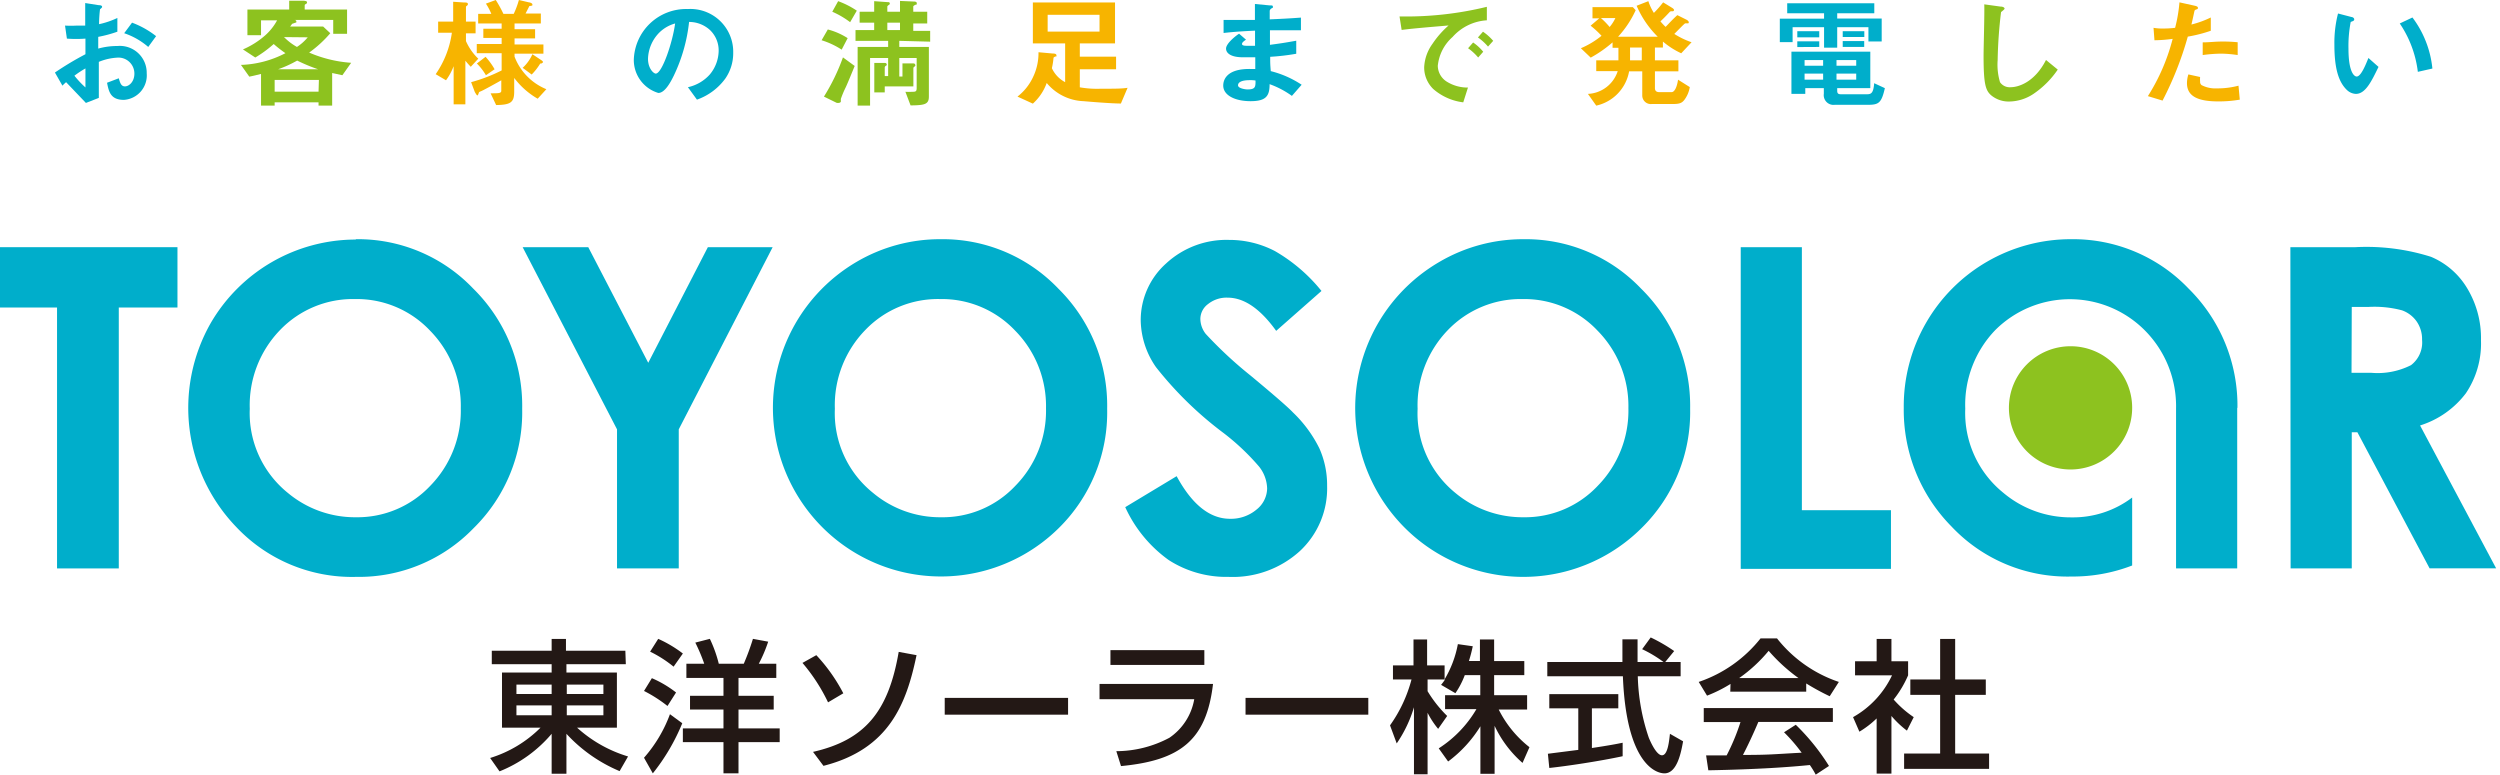
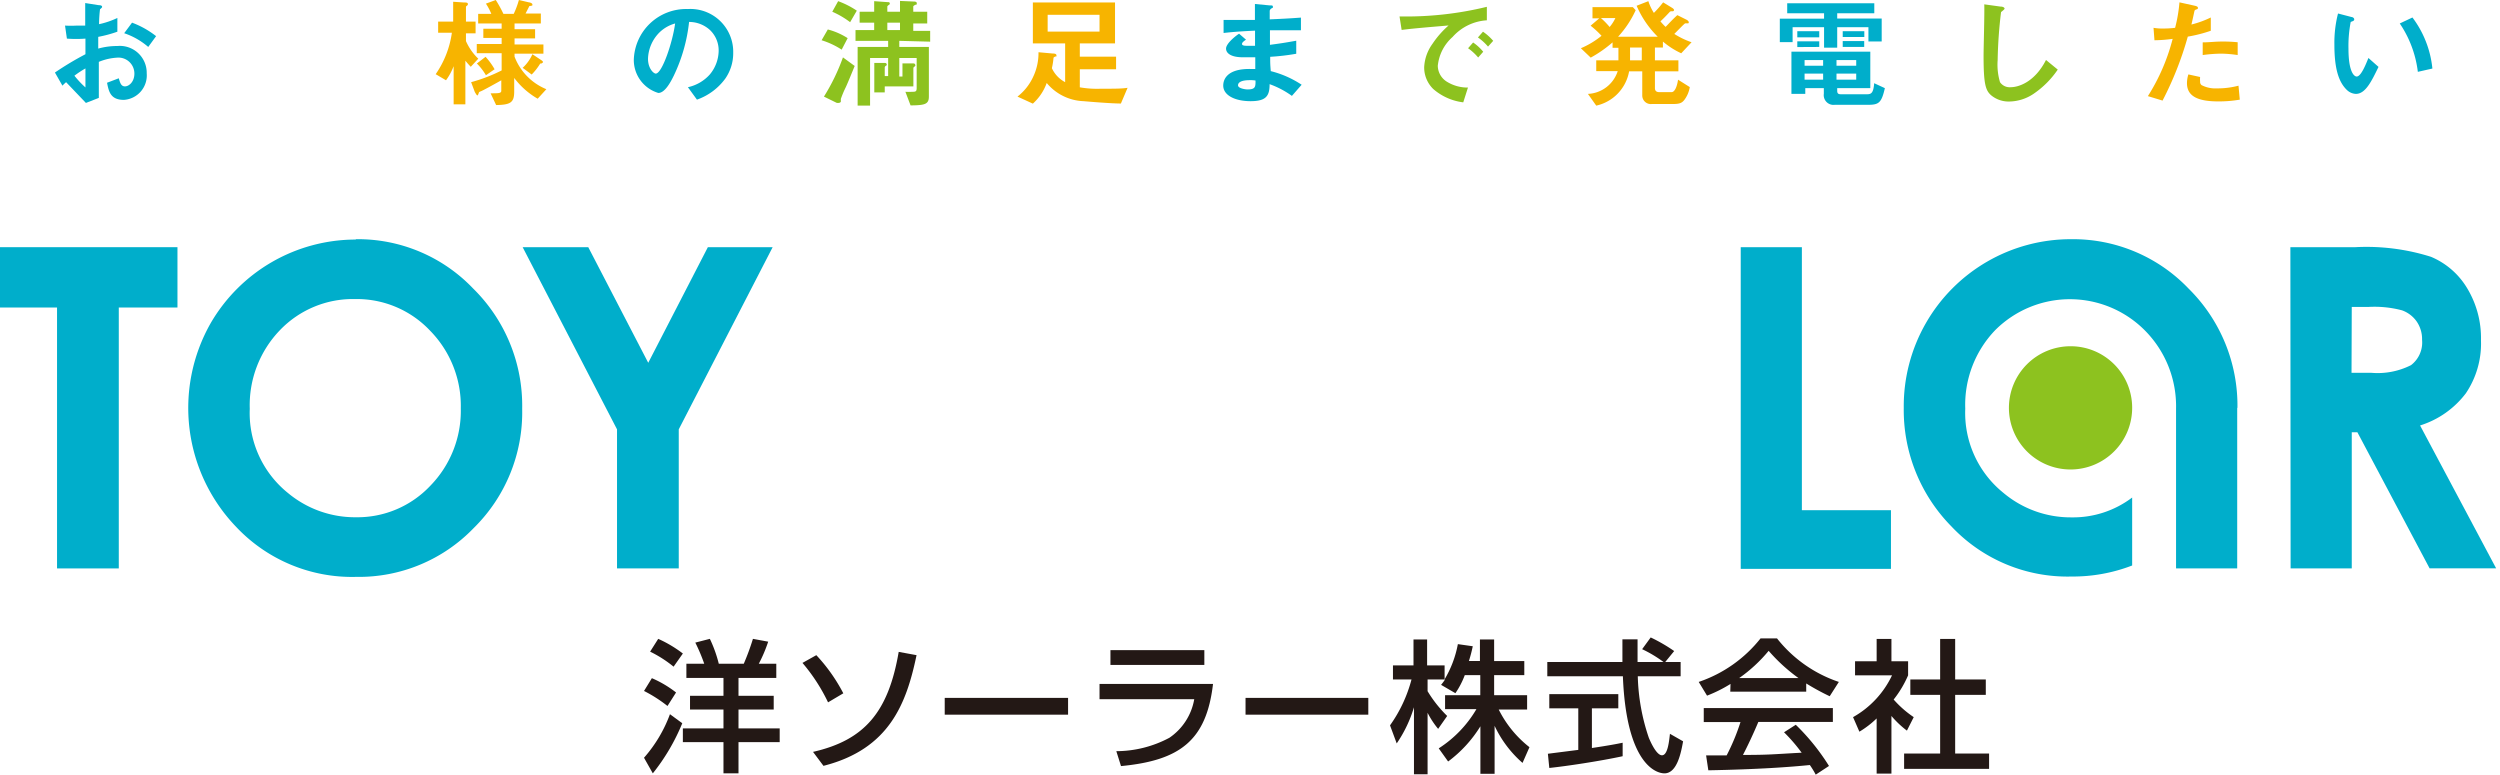
<svg xmlns="http://www.w3.org/2000/svg" width="213" height="66" viewBox="0 0 213 66">
  <defs>
    <style>.cls-1{fill:#00aecb;}.cls-2{fill:#8dc21f;}.cls-3{fill:#231815;}.cls-4{fill:#f7b400;}</style>
  </defs>
  <g id="レイヤー_1" data-name="レイヤー 1">
    <path class="cls-1" d="M0,21.06H15.12V26.2h-5V48.43H4.86V26.2H0Z" />
    <path class="cls-1" d="M30.31,20.38a13.57,13.57,0,0,1,10,4.2,14,14,0,0,1,4.18,10.25A13.83,13.83,0,0,1,40.35,45a13.58,13.58,0,0,1-10,4.15,13.56,13.56,0,0,1-10.23-4.26,14.62,14.62,0,0,1-2.18-17.34,14.3,14.3,0,0,1,12.38-7.14Zm-.06,5.1a8.61,8.61,0,0,0-6.39,2.64,9.21,9.21,0,0,0-2.58,6.71A8.74,8.74,0,0,0,24.53,42a8.93,8.93,0,0,0,5.81,2.07,8.53,8.53,0,0,0,6.32-2.68,9.14,9.14,0,0,0,2.6-6.6,9.15,9.15,0,0,0-2.62-6.62A8.58,8.58,0,0,0,30.25,25.48Z" />
    <path class="cls-1" d="M44.53,21.06h5.59l5.11,9.85,5.08-9.85h5.52l-8,15.52V48.43H52.57V36.58Z" />
-     <path class="cls-1" d="M80.16,20.38a13.61,13.61,0,0,1,10,4.2,14,14,0,0,1,4.17,10.25A13.83,13.83,0,0,1,90.2,45,14.28,14.28,0,0,1,70,44.86,14.41,14.41,0,0,1,73,22.3,14.05,14.05,0,0,1,80.16,20.38Zm-.06,5.1a8.57,8.57,0,0,0-6.38,2.64,9.18,9.18,0,0,0-2.59,6.71A8.72,8.72,0,0,0,74.39,42a8.9,8.9,0,0,0,5.81,2.07,8.5,8.5,0,0,0,6.31-2.68,9.11,9.11,0,0,0,2.61-6.6,9.16,9.16,0,0,0-2.63-6.62A8.58,8.58,0,0,0,80.1,25.48Z" />
-     <path class="cls-1" d="M112.59,24.79l-3.86,3.4c-1.35-1.88-2.73-2.83-4.14-2.83a2.52,2.52,0,0,0-1.67.55,1.59,1.59,0,0,0-.65,1.24,2.11,2.11,0,0,0,.46,1.3A35.15,35.15,0,0,0,106.55,32q3,2.49,3.61,3.14a10.92,10.92,0,0,1,2.25,3.06,7.69,7.69,0,0,1,.66,3.19,7.3,7.3,0,0,1-2.32,5.56,8.49,8.49,0,0,1-6.08,2.2,9.06,9.06,0,0,1-5.09-1.43,11.31,11.31,0,0,1-3.71-4.51l4.38-2.64c1.31,2.42,2.83,3.63,4.54,3.63a3.38,3.38,0,0,0,2.26-.78,2.34,2.34,0,0,0,.91-1.8,3.12,3.12,0,0,0-.69-1.87,19.92,19.92,0,0,0-3-2.84,30.74,30.74,0,0,1-5.78-5.63,7.14,7.14,0,0,1-1.3-3.95,6.47,6.47,0,0,1,2.17-4.89,7.56,7.56,0,0,1,5.35-2,8.39,8.39,0,0,1,3.91.95A14.14,14.14,0,0,1,112.59,24.79Z" />
-     <path class="cls-1" d="M129.81,20.38a13.57,13.57,0,0,1,10,4.2A14,14,0,0,1,144,34.83,13.83,13.83,0,0,1,139.85,45a14.28,14.28,0,0,1-20.24-.11,14.41,14.41,0,0,1,3-22.56A14.08,14.08,0,0,1,129.81,20.38Zm-.06,5.1a8.61,8.61,0,0,0-6.39,2.64,9.21,9.21,0,0,0-2.58,6.71A8.74,8.74,0,0,0,124,42a8.94,8.94,0,0,0,5.82,2.07,8.5,8.5,0,0,0,6.31-2.68,9.15,9.15,0,0,0,2.61-6.6,9.16,9.16,0,0,0-2.63-6.62A8.58,8.58,0,0,0,129.75,25.48Z" />
    <path class="cls-1" d="M148.31,21.06h5.21V43.47h7.59v5h-12.8Z" />
    <path class="cls-1" d="M195.14,21.06h5.52a18.23,18.23,0,0,1,6.46.82,6.53,6.53,0,0,1,3.09,2.69A8.21,8.21,0,0,1,211.38,29a7.58,7.58,0,0,1-1.29,4.51,7.82,7.82,0,0,1-3.9,2.74l6.48,12.17H207l-6.15-11.59h-.48V48.43h-5.21Zm5.21,10.7H202a6.31,6.31,0,0,0,3.42-.65,2.43,2.43,0,0,0,.94-2.16,2.64,2.64,0,0,0-.46-1.56,2.58,2.58,0,0,0-1.25-.95,9.17,9.17,0,0,0-2.85-.29h-1.43Z" />
    <path class="cls-1" d="M190.63,34.75a14,14,0,0,0-4.17-10.17,13.61,13.61,0,0,0-10-4.2A14.23,14.23,0,0,0,162.2,34.74a14.12,14.12,0,0,0,4.07,10.12,13.58,13.58,0,0,0,10.24,4.26,14,14,0,0,0,5.15-.94V42.39a8.33,8.33,0,0,1-5.15,1.69A8.91,8.91,0,0,1,170.7,42a8.75,8.75,0,0,1-3.26-7.18A9.18,9.18,0,0,1,170,28.12a9,9,0,0,1,12.77.06,9.16,9.16,0,0,1,2.63,6.62V48.43h5.21V34.75Z" />
    <path class="cls-2" d="M181.66,34.75a5.25,5.25,0,1,1-5.24-5.25A5.24,5.24,0,0,1,181.66,34.75Z" />
-     <path class="cls-3" d="M53.32,56.59H48.26v.71h4.3V62H49.17a11.31,11.31,0,0,0,4.34,2.45l-.72,1.25a13,13,0,0,1-4.53-3.18v3.4H47v-3.4a11.31,11.31,0,0,1-4.44,3.2l-.8-1.14A10.38,10.38,0,0,0,46.05,62H42.77V57.3H47v-.71h-5.1V55.44H47v-1h1.22v1h5.06ZM44,59.13H47v-.8H44Zm0,1.81H47V60.1H44Zm4.29-2.61v.8h3.12v-.8Zm0,1.77v.84h3.12V60.1Z" />
    <path class="cls-3" d="M58.13,61.62a17.41,17.41,0,0,1-2.51,4.27l-.75-1.33a11.75,11.75,0,0,0,2.21-3.71Zm-2.59-3.84A9.31,9.31,0,0,1,57.6,59l-.73,1.15a11.71,11.71,0,0,0-2-1.28Zm.54-3.35a10.53,10.53,0,0,1,2.1,1.25l-.79,1.12a10.29,10.29,0,0,0-2-1.28Zm2.4,2.12H60a14.9,14.9,0,0,0-.76-1.8l1.24-.32a11,11,0,0,1,.76,2.12h2.13a20.61,20.61,0,0,0,.78-2.12l1.3.24a12.14,12.14,0,0,1-.8,1.88h1.49v1.21H62.92v1.52h3v1.17h-3v1.61h3.51v1.17H62.92v2.66H61.64V63.23H58.18V62.06h3.46V60.45H58.79V59.28h2.85V57.76H58.48Z" />
    <path class="cls-3" d="M70.55,59.84a15.31,15.31,0,0,0-2.18-3.36l1.18-.66a14.52,14.52,0,0,1,2.3,3.25Zm-1.28,4.22c4.39-1,6.42-3.39,7.3-8.52l1.52.28c-.86,4.12-2.31,8-7.93,9.43Z" />
    <path class="cls-3" d="M91,59.46v1.43H80.49V59.46Z" />
    <path class="cls-3" d="M103.35,58.27c-.56,4.79-2.78,6.52-7.84,7L95.11,64a9.65,9.65,0,0,0,4.52-1.14,5,5,0,0,0,2.12-3.29H93.68V58.27Zm-.74-2.88v1.26h-8V55.39Z" />
    <path class="cls-3" d="M116.58,59.46v1.43H106.12V59.46Z" />
    <path class="cls-3" d="M124.8,57.52a7.08,7.08,0,0,1-.8,1.54l-1.22-.71a5,5,0,0,0,.34-.46h-1.49v1A10.59,10.59,0,0,0,123.3,61l-.77,1.1a7.39,7.39,0,0,1-.9-1.37v5.24h-1.16V60.26A11.07,11.07,0,0,1,119,63.34l-.57-1.54a11.94,11.94,0,0,0,1.83-3.91h-1.58v-1.2h1.75V54.48h1.16v2.21h1.49v1.19a9.09,9.09,0,0,0,1.13-3l1.27.18a12,12,0,0,1-.33,1.26h.94V54.48h1.21v1.84h2.57v1.2h-2.57v1.71h2.81v1.22h-2.42a9.41,9.41,0,0,0,2.62,3.21L129.72,65a9.59,9.59,0,0,1-2.38-3.16v4.09h-1.21V61.88a10.77,10.77,0,0,1-2.75,3l-.8-1.12a9.93,9.93,0,0,0,3.21-3.34h-2.67V59.23h3V57.52Z" />
    <path class="cls-3" d="M141.88,56.4h1.31v1.22h-3.65a17.46,17.46,0,0,0,.94,5.24c.06.14.61,1.49,1.12,1.49s.61-1.27.68-1.83l1.12.64c-.17.93-.5,2.73-1.59,2.73-.74,0-3.25-.84-3.54-8.27h-6.44V56.4h6.4c0-.26,0-1.62,0-1.93h1.29c0,.75,0,1.44,0,1.93h2.21a10.69,10.69,0,0,0-1.82-1.09l.73-1a14,14,0,0,1,2,1.16Zm-10,7.82,2.59-.33V60.35H132V59.14h5.88v1.21h-2.25v3.38c1.41-.21,2.15-.35,2.62-.45v1.15c-2,.43-4.81.85-6.25,1Z" />
    <path class="cls-3" d="M147.44,58.27a11.68,11.68,0,0,1-2,1l-.71-1.17A11.35,11.35,0,0,0,150,54.39h1.4a11.28,11.28,0,0,0,5.27,3.71l-.78,1.22a20.63,20.63,0,0,1-2-1.09v.7h-6.47ZM154.7,66a7.9,7.9,0,0,0-.5-.82c-1.67.17-4.4.37-8.65.45l-.19-1.27h1.75a18.19,18.19,0,0,0,1.18-2.84h-3.13V60.33h11v1.18h-6.35c-.42,1-.89,2-1.31,2.81,2.28,0,2.54-.06,5-.19A14.16,14.16,0,0,0,152,62.39l1-.64a18.58,18.58,0,0,1,2.83,3.51Zm-1.47-8.23a14.72,14.72,0,0,1-2.54-2.32,12.66,12.66,0,0,1-2.51,2.32Z" />
    <path class="cls-3" d="M161.15,65.91h-1.26v-4.7a7.94,7.94,0,0,1-1.47,1.13l-.54-1.24a8,8,0,0,0,3.32-3.56h-3.15v-1.2h1.84v-1.9h1.26v1.9h1.42v1.2a9.1,9.1,0,0,1-1.23,2.06,8.85,8.85,0,0,0,1.71,1.5l-.58,1.15A8.07,8.07,0,0,1,161.15,61Zm4.15-11.47h1.28v3.45h2.61V59.2h-2.61v5h2.89v1.31h-7.24V64.2h3.07v-5h-2.54V57.89h2.54Z" />
    <path class="cls-1" d="M4.68,6.18a26.13,26.13,0,0,1,2.6-1.56V3.29a10.6,10.6,0,0,1-1.58,0L5.54,2.18a8.5,8.5,0,0,0,1,0c.26,0,.42,0,.72,0,0-1.17,0-1.26,0-1.92L8.4.44c.3,0,.3.11.3.16s-.16.17-.18.2a11,11,0,0,0-.08,1.26A7,7,0,0,0,10,1.53V2.7a10.69,10.69,0,0,1-1.63.44v1A6,6,0,0,1,10,3.92a2.29,2.29,0,0,1,2.5,2.33,2.09,2.09,0,0,1-1.94,2.26c-1.15,0-1.29-.71-1.44-1.46l1-.38c.12.42.21.69.53.69s.8-.37.8-1.09A1.36,1.36,0,0,0,10,4.91a4.85,4.85,0,0,0-1.58.36c0,1.63,0,1.81,0,3.07l-1.1.43L5.63,7c-.15.14-.17.15-.31.3Zm2.6-.35a8.64,8.64,0,0,0-.94.62,7.86,7.86,0,0,0,.94,1ZM12.63,4a6.1,6.1,0,0,0-2.05-1.17l.67-.9A7.63,7.63,0,0,1,13.3,3.08Z" />
-     <path class="cls-2" d="M29.17,6.41l-.87-.19V9H27.14V8.72H23.4V9H22.24V6.3c-.61.15-.74.18-1,.23l-.71-1a8.81,8.81,0,0,0,3.79-1,10.15,10.15,0,0,1-1-.78,9.77,9.77,0,0,1-1.57,1.15L20.7,4.21A7.12,7.12,0,0,0,22.61,3a4.66,4.66,0,0,0,1-1.27H22.24V3H21.08V.81h3.56V.06h1.11c.37,0,.41.08.41.14a.19.19,0,0,1-.1.15c-.07,0-.1.07-.1.12V.81h3.61V2.88H28.39V1.7H25.08c.1,0,.17.05.17.14s0,.07-.07.09l-.29.1-.17.23h2.81l.61.57a10,10,0,0,1-1.8,1.65,10.9,10.9,0,0,0,3.58.87Zm-2,.4H23.4v1h3.74ZM25.32,5.16a9.92,9.92,0,0,1-1.62.74h3.4A14.19,14.19,0,0,1,25.32,5.16Zm-1.12-2A4.91,4.91,0,0,0,25.3,4a4.08,4.08,0,0,0,.92-.82Z" />
    <path class="cls-4" d="M40.11,5.69a6.42,6.42,0,0,1-.46-.52V8.89h-1V5.64A5.06,5.06,0,0,1,38,6.84l-.88-.52A8.18,8.18,0,0,0,38.5,2.79H37.33V1.84h1.28V.15l.9.06c.17,0,.35,0,.35.12s0,.06,0,.08-.16.13-.16.16V1.84h.82v1h-.82V3.5A4.65,4.65,0,0,0,40.75,5Zm5.7,2.72a6.66,6.66,0,0,1-2-1.77V7.8c0,.93-.3,1.13-1.54,1.15l-.47-1c.69,0,.91,0,.91-.22V6.84c-.45.26-1.51.84-1.7.92s-.19.07-.22.16-.07.21-.12.21-.17-.21-.22-.3L40.14,7A13.45,13.45,0,0,0,42.74,6V4.53H40.62V3.75h2.12V3.23H41.18V2.45h1.56V2h-2V1.18h1.12a5,5,0,0,0-.46-.87L42.24,0a10.38,10.38,0,0,1,.65,1.18h.88A7.34,7.34,0,0,0,44.21,0l.85.2c.07,0,.3.07.3.18s0,.09-.14.12-.12,0-.14.06l-.3.59h1.3V2H43.84v.49h1.75v.78H43.84v.52H46.3v.78H43.84v.26a4.88,4.88,0,0,0,2.71,2.77Zm-4.41-2a4.87,4.87,0,0,0-.77-1l.74-.57a5.83,5.83,0,0,1,.77,1.06Zm4.75-1c-.09,0-.1,0-.12,0a5.14,5.14,0,0,1-.73.94l-.77-.57a3.47,3.47,0,0,0,.83-1.16l.75.5s.15.09.15.16S46.18,5.38,46.15,5.38Z" />
    <path class="cls-1" d="M61.8,6.69a5.09,5.09,0,0,1-2.42,1.8l-.77-1.06a3.5,3.5,0,0,0,1.87-1.09,3.22,3.22,0,0,0,.75-2,2.4,2.4,0,0,0-.75-1.79,2.63,2.63,0,0,0-1.77-.68,14.06,14.06,0,0,1-1.29,4.55c-.31.64-.79,1.5-1.33,1.5A2.93,2.93,0,0,1,54,5.12,4.46,4.46,0,0,1,58.6.77,3.65,3.65,0,0,1,62.47,4.5,3.8,3.8,0,0,1,61.8,6.69ZM56.21,2.74a3.31,3.31,0,0,0-1,2.27c0,.83.48,1.26.66,1.26.54,0,1.44-2.67,1.65-4.27A3.1,3.1,0,0,0,56.21,2.74Z" />
    <path class="cls-2" d="M71.71,4.23A6.82,6.82,0,0,0,70,3.43l.53-.92a5.86,5.86,0,0,1,1.69.74Zm.35,3.2a8.63,8.63,0,0,0-.42,1s0,.2,0,.23-.08.1-.14.1a.48.48,0,0,1-.22,0l-1.08-.53a17.38,17.38,0,0,0,1.62-3.34l1,.73C72.64,6.06,72.2,7.14,72.06,7.43Zm.37-5.54A7.26,7.26,0,0,0,70.91,1l.5-.9A7.25,7.25,0,0,1,73,.91Zm4.19,1.59V4h2.52V8.22c0,.66-.33.75-1.56.76l-.44-1.16a3.91,3.91,0,0,0,.57,0c.26,0,.39,0,.39-.3V4.94H76.62V6.52h.27V5.4l.88,0c.06,0,.21,0,.21.14a.09.09,0,0,1,0,.08c-.12.1-.16.13-.16.18V7.36H75.38v.51h-.89V5.36l.86,0c.05,0,.2,0,.2.15s0,0-.08.1a.18.18,0,0,0-.09.14v.73h.29V4.94H74.13V9H73.07V4h2.6V3.48H72.89V2.56h1.59V1.93H73.24V1h1.24V.1l1.11.08c.13,0,.22,0,.22.13a.11.11,0,0,1-.07.1s-.14.1-.14.14V1h1.08V.08l1.14.05c.11,0,.29,0,.29.15s0,.09-.09.12-.21.11-.21.15V1H79v1H77.81v.63h1.44v.92Zm.06-1.55H75.6v.63h1.08Z" />
    <path class="cls-4" d="M95.5,8.82c-.8,0-2.62-.15-3.19-.2a4.28,4.28,0,0,1-3.13-1.55A4.37,4.37,0,0,1,88,8.83l-1.31-.6A4.52,4.52,0,0,0,88,6.6a4.73,4.73,0,0,0,.48-2.15l1.22.11c.08,0,.31,0,.31.16s0,.07-.07.09-.17.07-.18.12a6.21,6.21,0,0,1-.14.88A2.55,2.55,0,0,0,90.75,7V3.7H88V.21h7V3.7H92V4.83h3.09V5.9H92V7.44a8.63,8.63,0,0,0,1.79.12c1.18,0,1.8,0,2.28-.08ZM93.68,1.26H89.26V2.69h4.42Z" />
    <path class="cls-1" d="M110.07,8.17a7.54,7.54,0,0,0-1.9-1c0,1-.29,1.45-1.62,1.45s-2.33-.5-2.33-1.33c0-.3.1-1.49,2.44-1.41l.29,0,0-1-1.06,0c-1,0-1.43-.34-1.43-.74s.7-1,1.11-1.27l.59.51c-.19.13-.34.24-.34.37s.22.15.39.15c.35,0,.48,0,.72,0l0-1.29c-1.19.06-1.79.1-2.68.2l0-1.11c1.18,0,1.75,0,2.67,0l0-1.36,1.27.12c.2,0,.26,0,.26.12s0,.06-.14.15a.33.33,0,0,0-.13.18s0,.21,0,.74c1.33-.06,1.68-.08,2.66-.15l0,1.08c-1.16,0-2.13,0-2.64,0V3.82c.9-.12,1.29-.18,2.24-.35V4.58a19.23,19.23,0,0,1-2.22.26c0,.51,0,.61.05,1.22a8.5,8.5,0,0,1,2.63,1.16Zm-3.59-1.34c-.68,0-1,.17-1,.44s.66.35.79.35c.67,0,.71-.19.7-.76A2.64,2.64,0,0,0,106.48,6.83Z" />
    <path class="cls-2" d="M123.76,3.15a3.77,3.77,0,0,0-1.26,2.46,1.62,1.62,0,0,0,.74,1.33,3.33,3.33,0,0,0,1.83.52l-.4,1.26a4.77,4.77,0,0,1-2.56-1.14,2.57,2.57,0,0,1-.77-1.85,3.68,3.68,0,0,1,.71-2,7.87,7.87,0,0,1,1.37-1.56c-1.39.12-2.92.24-4,.38l-.18-1.15a29,29,0,0,0,7.44-.82V1.73A4.25,4.25,0,0,0,123.76,3.15Zm2.18,1.75a4.54,4.54,0,0,0-.86-.79l.43-.49a4.06,4.06,0,0,1,.86.79Zm.84-.93a4.56,4.56,0,0,0-.86-.78l.43-.49a4.4,4.4,0,0,1,.87.78Z" />
    <path class="cls-4" d="M143.24,4.54a6.83,6.83,0,0,1-1.56-1v.51H141V5.14h2v.94h-2V7.51c0,.23.13.34.37.34h1.05c.24,0,.45-.39.55-1.06l1,.63a2.46,2.46,0,0,1-.47,1.1c-.17.21-.34.34-.91.34h-1.84a.73.73,0,0,1-.83-.73V6.08H138.8A3.65,3.65,0,0,1,136,9l-.71-1a2.8,2.8,0,0,0,2.54-1.94H136V5.14h1.89V4.07h-.5V3.61a10.6,10.6,0,0,1-1.86,1.3l-.84-.8a7.23,7.23,0,0,0,1.76-1.06,7.79,7.79,0,0,0-.93-.86l.74-.63h-.58V.61h3.44l.24.26a8.58,8.58,0,0,1-1.5,2.26h3.38A8.35,8.35,0,0,1,139.44.49l1-.39a4.42,4.42,0,0,0,.47,1A9.17,9.17,0,0,0,141.7.2l.8.49s.13.09.13.17a.12.12,0,0,1-.13.1c-.17,0-.19,0-.26.08-.39.42-.58.6-.77.78a4.73,4.73,0,0,0,.44.47c.38-.39.62-.66,1-1l.82.41s.15.1.15.18,0,.1-.07.11a1.85,1.85,0,0,0-.23,0c-.06,0-.78.76-.93.9a7,7,0,0,0,1.47.71Zm-6.84-3a6.49,6.49,0,0,1,.74.76,3.3,3.3,0,0,0,.49-.76Zm3.48,2.51h-1V5.14h1Z" />
    <path class="cls-1" d="M159.19,3.53V2.32h-2.66V4.06h-1.12V2.32h-2.68V3.59h-1.09v-2h3.77V1.13h-3.14V.28h7.42v.85h-3.16v.45h3.79V3.53Zm-.06,5.4h-2.81a.83.83,0,0,1-.93-.94V7.51h-1.58V8h-1.18V4.4h6.72V7.51h-2.82v.21c0,.2.05.31.3.31h2.26c.34,0,.53-.12.59-.94l.91.42C160.3,8.79,160.06,8.93,159.13,8.93Zm-6-5.75V2.66H155v.52Zm0,.83V3.52H155V4Zm2.2,1.11h-1.58V5.6h1.58Zm0,1.15h-1.58v.52h1.58Zm2.82-1.15h-1.68V5.6h1.68Zm0,1.15h-1.68v.52h1.68ZM157,3.15V2.66h1.84v.49ZM157,4V3.5h1.83V4Z" />
    <path class="cls-2" d="M173.25,8a3.8,3.8,0,0,1-2.07.65,2.33,2.33,0,0,1-1.52-.52c-.49-.42-.66-.94-.66-3.4,0-.63.09-3.67.06-4.36l1.38.19c.25,0,.35.11.35.17s-.13.16-.3.3a38.93,38.93,0,0,0-.29,4.1A5.22,5.22,0,0,0,170.4,7a1,1,0,0,0,.92.43c.58,0,2-.36,3-2.32l1,.82A7.73,7.73,0,0,1,173.25,8Z" />
    <path class="cls-4" d="M186.4,3.12a28.37,28.37,0,0,1-2.15,5.45L183,8.19a16.94,16.94,0,0,0,2.11-4.88,12,12,0,0,1-1.55.12l-.08-1.06a4.28,4.28,0,0,0,.84.06,7.91,7.91,0,0,0,1-.06A12.89,12.89,0,0,0,185.69.2L187,.49s.26.05.26.16,0,.11-.12.15-.16.07-.18.17c-.1.46-.18.83-.25,1.12a8.45,8.45,0,0,0,1.65-.6V2.62A12,12,0,0,1,186.4,3.12ZM189,8.64c-1.87,0-2.67-.51-2.67-1.56a2.49,2.49,0,0,1,.12-.74l1,.22a2,2,0,0,0,0,.38.36.36,0,0,0,.12.31,2.53,2.53,0,0,0,1.32.28,6.92,6.92,0,0,0,1.83-.23l.11,1.19A10.43,10.43,0,0,1,189,8.64Zm.23-4.07a12.62,12.62,0,0,0-1.56.12V3.61c.54,0,1.06-.07,1.61-.07a12.3,12.3,0,0,1,1.37.06V4.69A10.64,10.64,0,0,0,189.26,4.57Z" />
    <path class="cls-1" d="M200.72,8a1.18,1.18,0,0,1-.77-.34c-.73-.7-1.06-1.9-1.06-3.85a10.06,10.06,0,0,1,.31-2.66l1.15.3c.07,0,.23.07.23.2s-.12.15-.3.22a10.78,10.78,0,0,0-.19,2.28c0,2,.49,2.37.7,2.37.38,0,.8-1.09,1-1.58l.86.76C202.08,6.86,201.56,8,200.72,8ZM206,6.12A9.32,9.32,0,0,0,204.46,2l1.08-.51a8.66,8.66,0,0,1,1.7,4.35Z" />
  </g>
</svg>